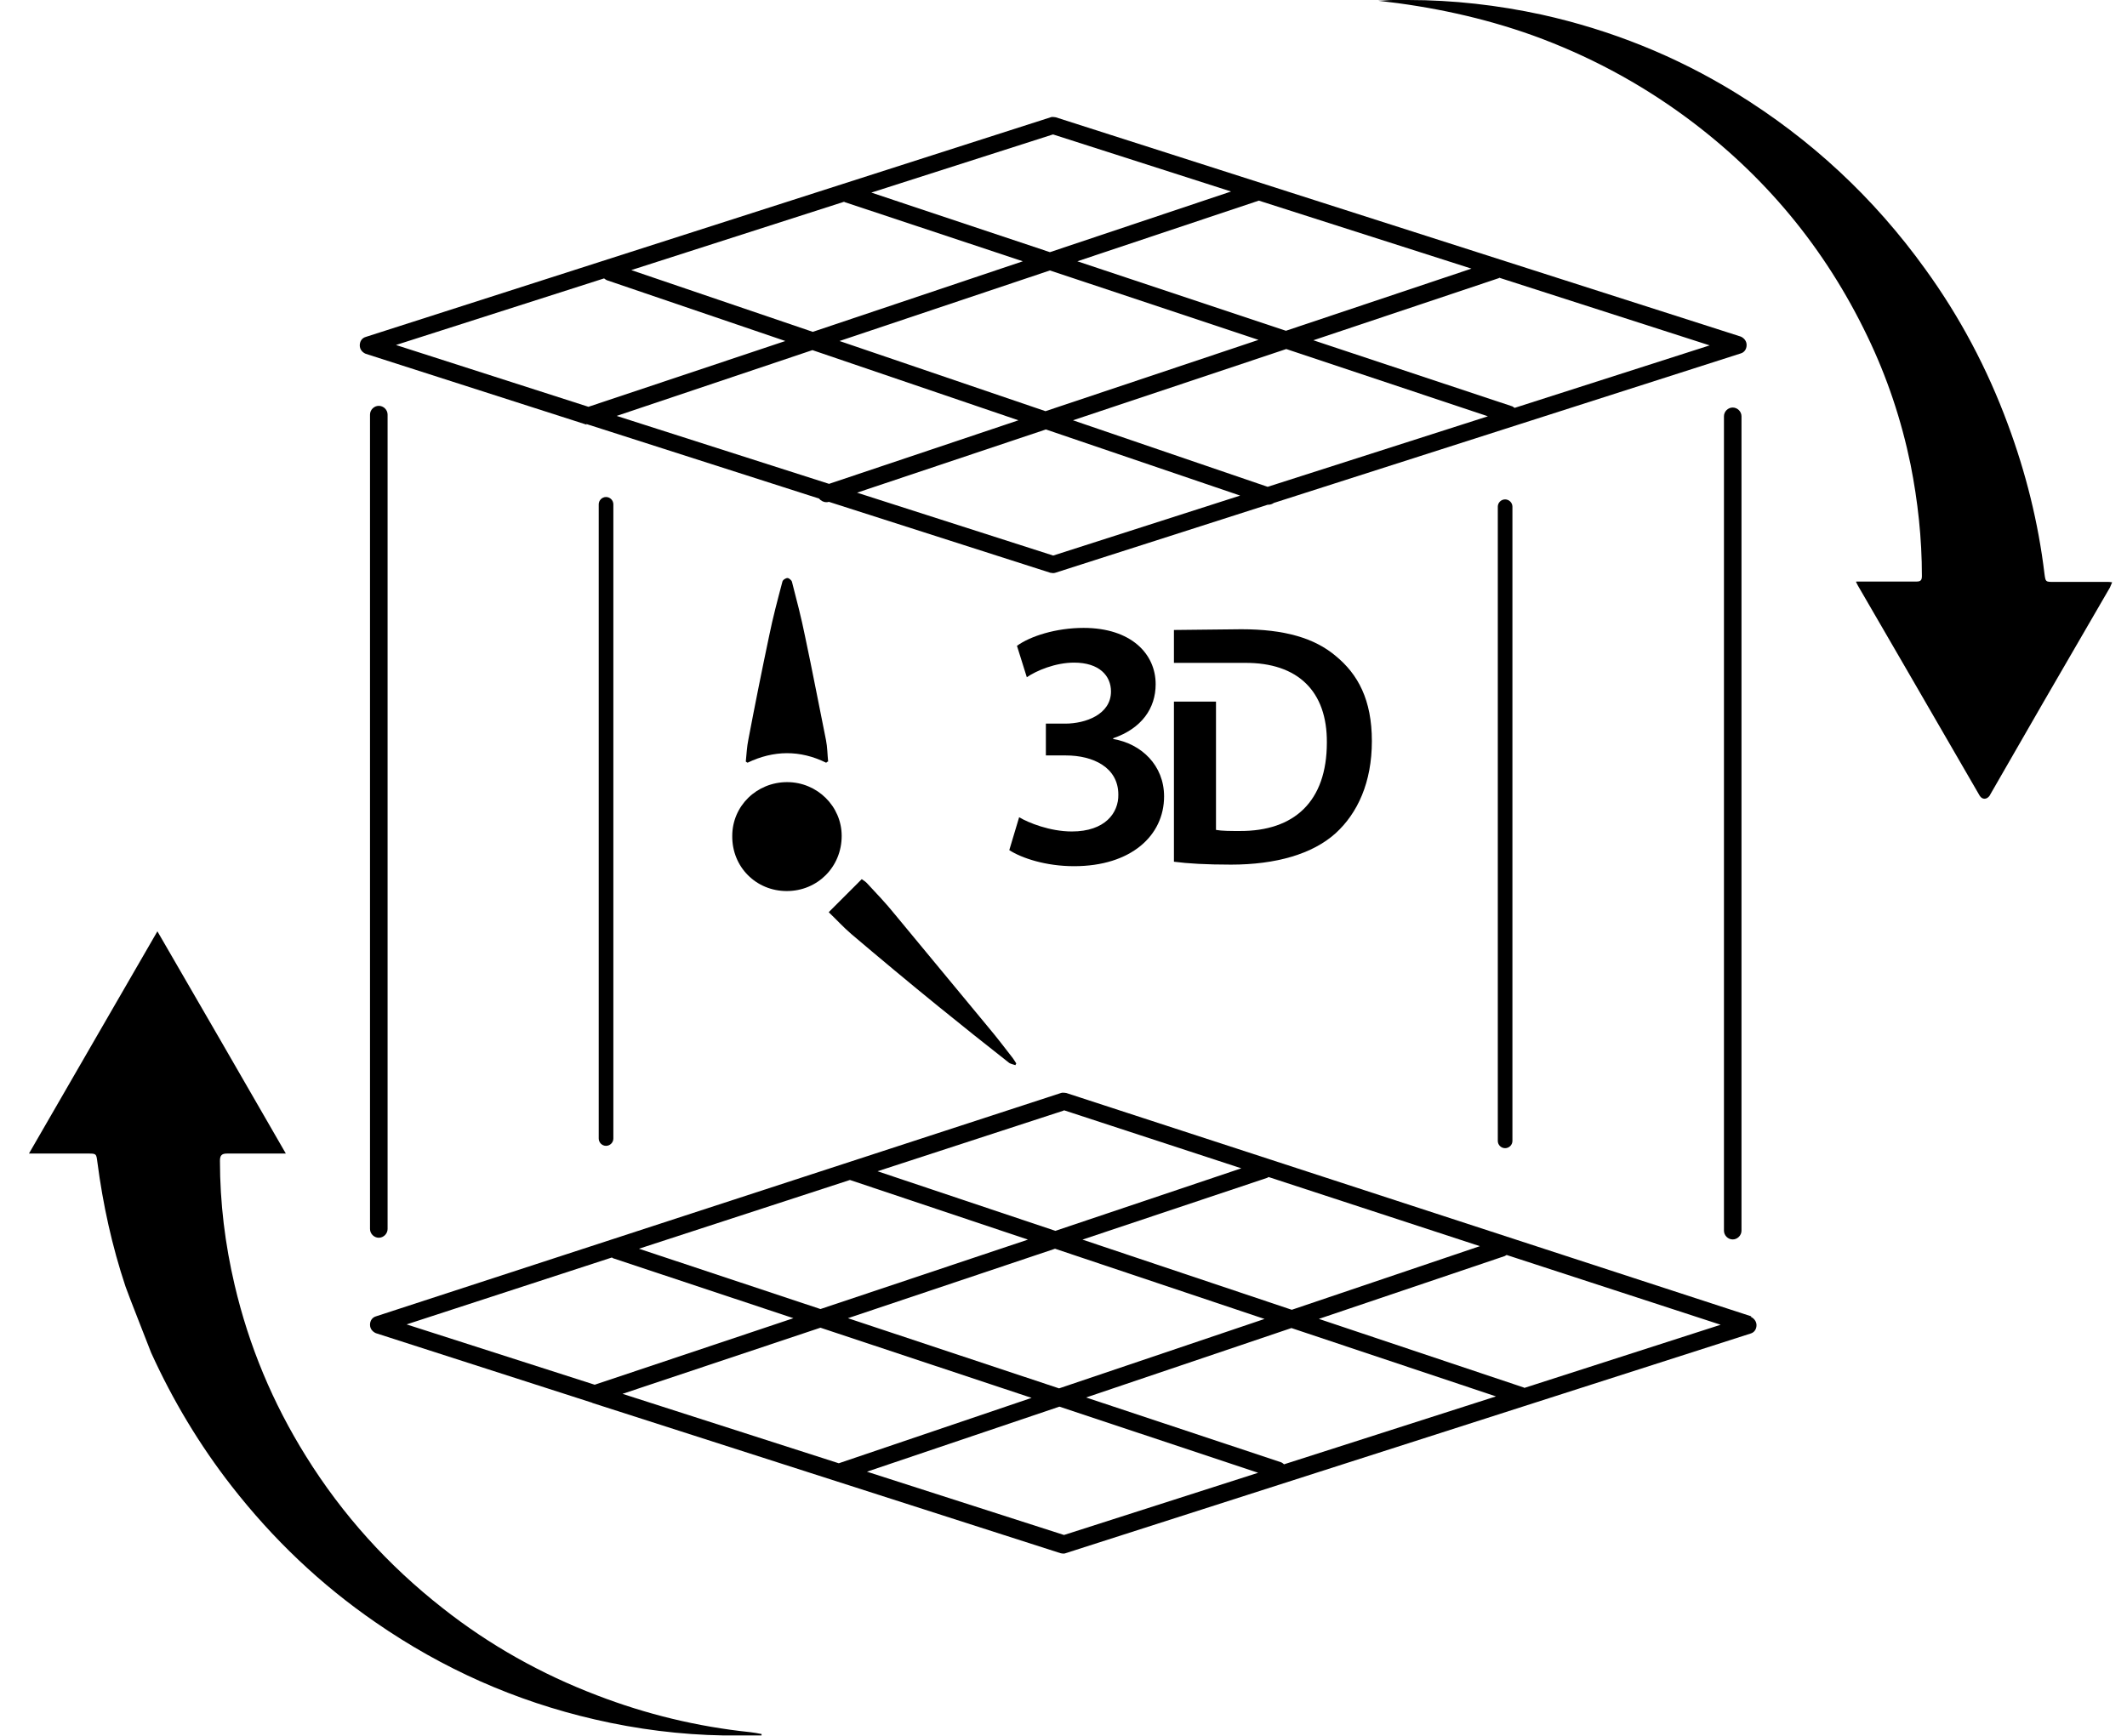
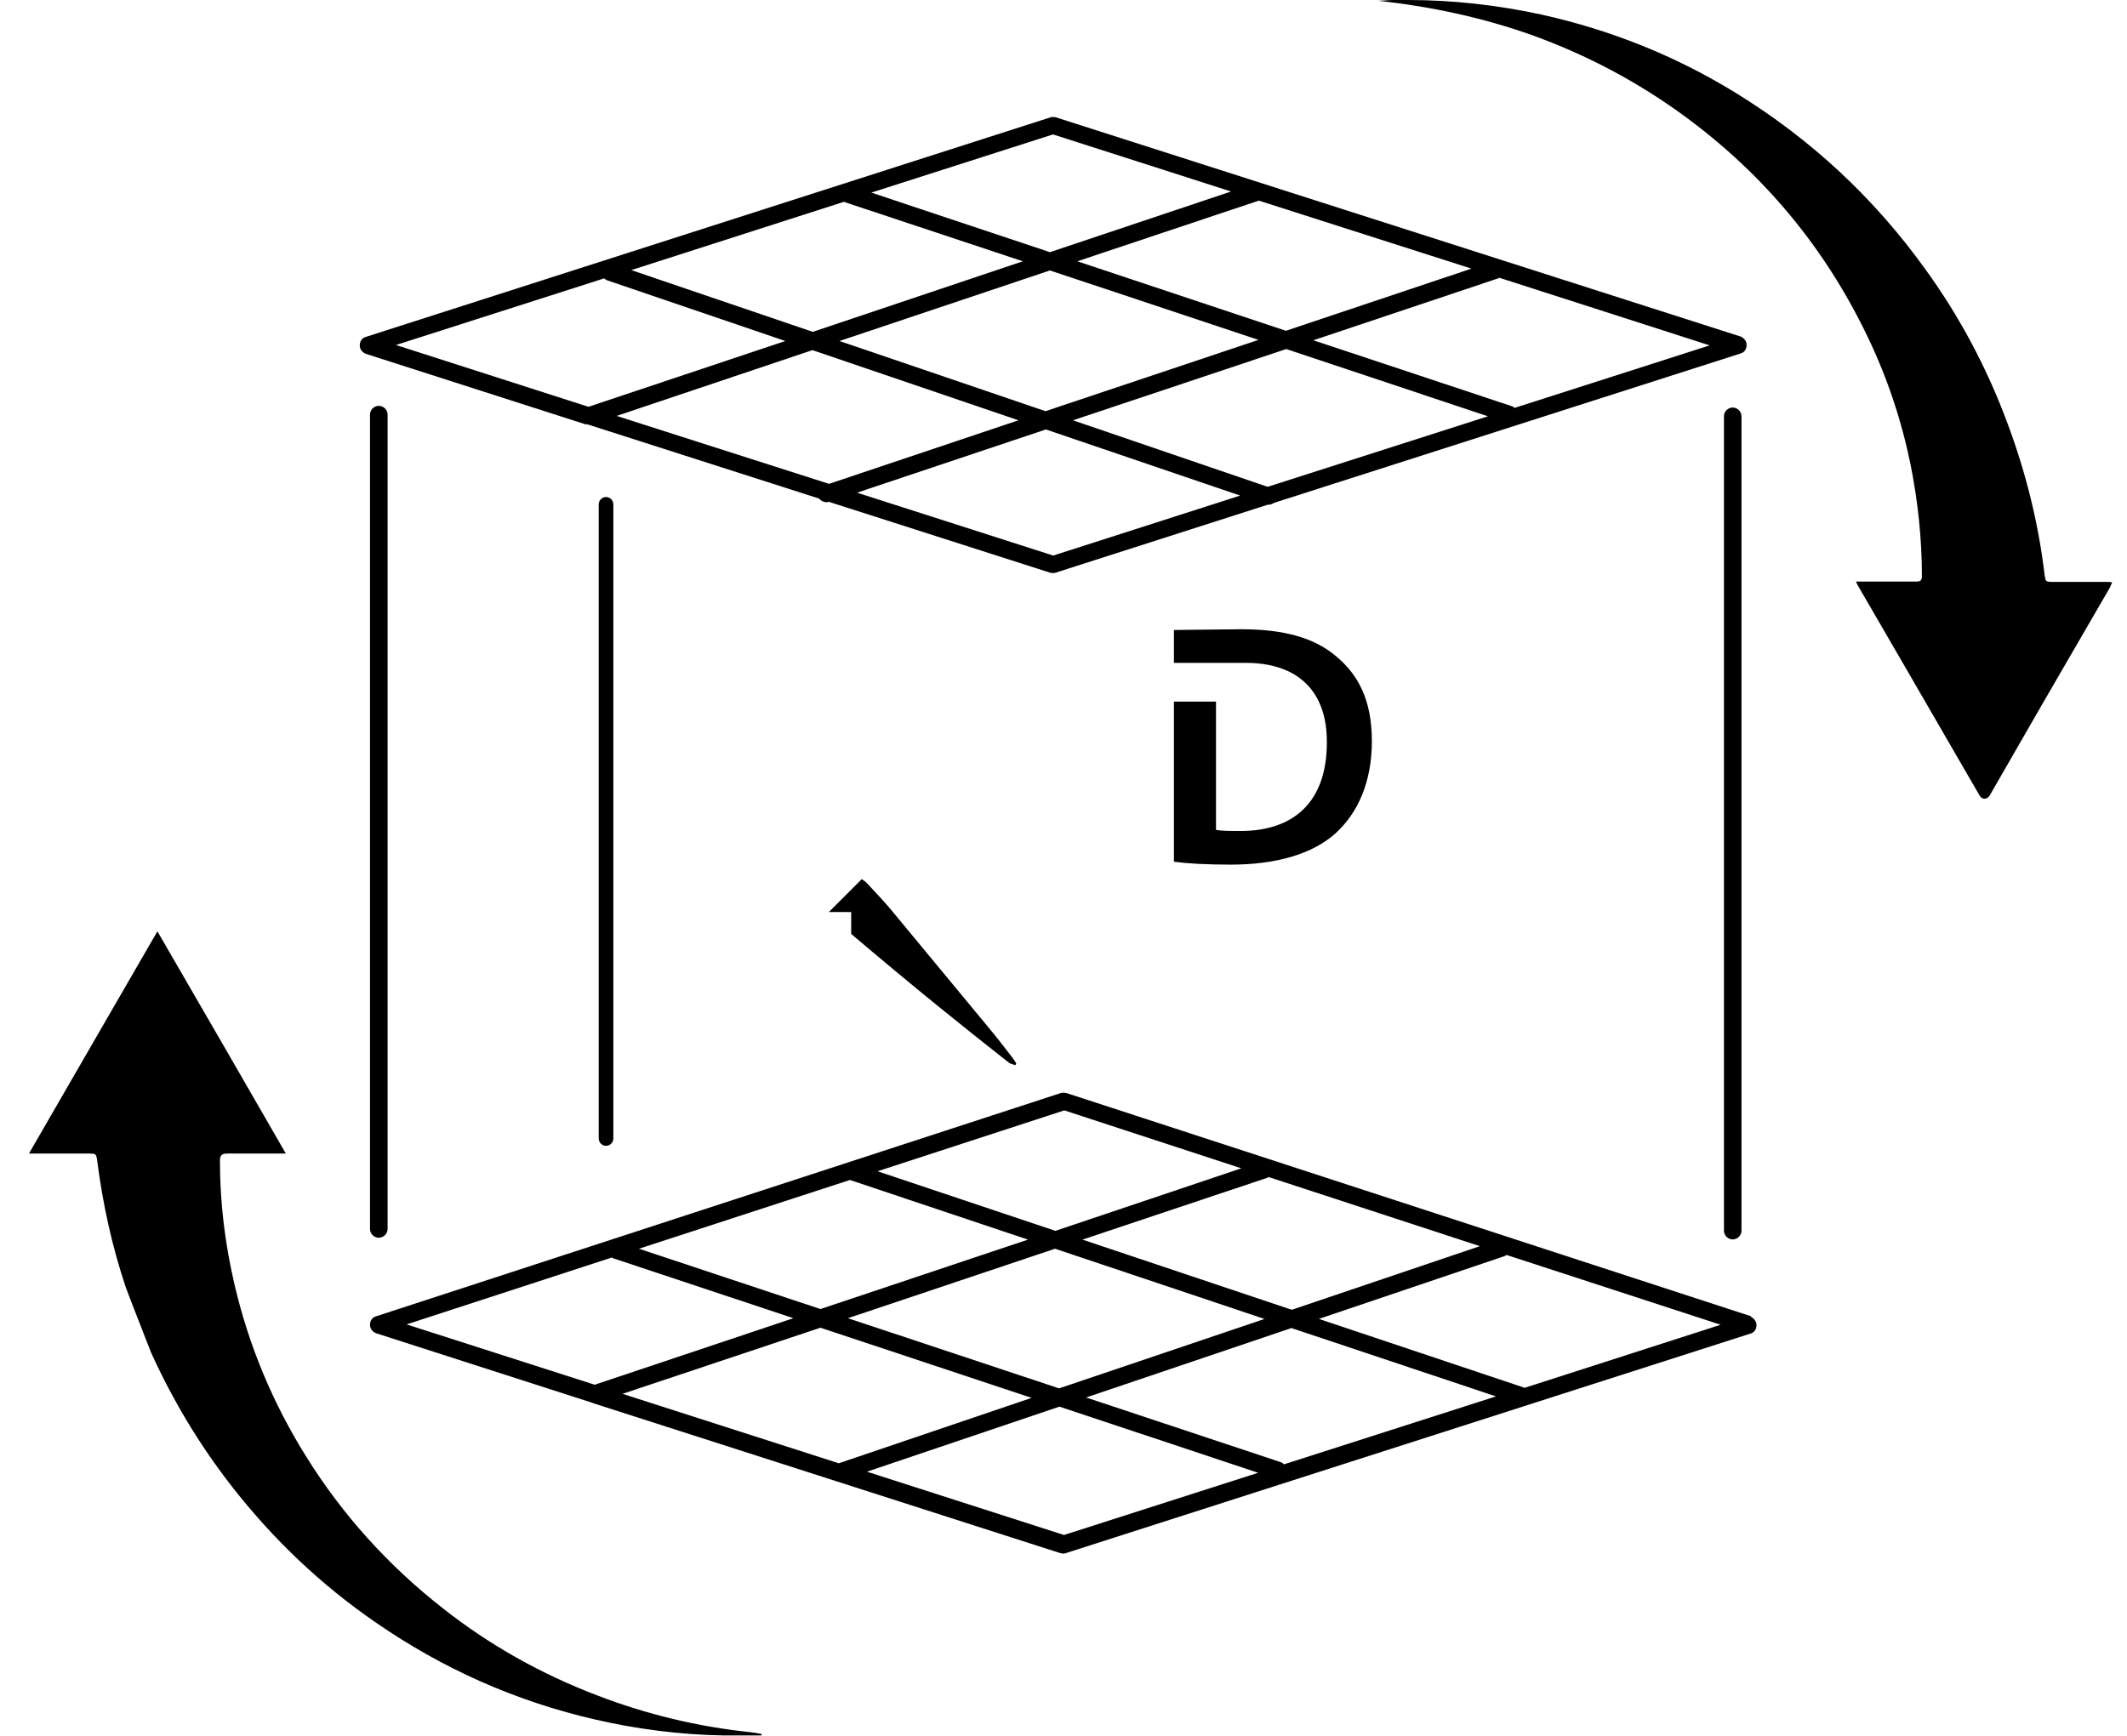
<svg xmlns="http://www.w3.org/2000/svg" width="49" height="40" viewBox="0 0 49 40" fill="none">
  <g clip-path="url(#clip0_6268_14429)">
    <path d="M42.766 13.401C42.909 13.401 43.019 13.401 43.128 13.401C43.465 13.401 43.811 13.401 44.148 13.401C44.241 13.401 44.275 13.375 44.275 13.274C44.275 12.407 44.182 11.548 44.014 10.705C43.803 9.678 43.474 8.692 43.019 7.749C42.041 5.711 40.642 4.026 38.821 2.687C37.742 1.895 36.57 1.272 35.314 0.817C34.159 0.404 32.97 0.152 31.748 0.017C31.866 0.017 31.976 0 32.094 0C32.212 0 32.33 0 32.439 0C33.476 0 34.505 0.118 35.516 0.337C37.109 0.691 38.602 1.289 39.984 2.139C41.712 3.201 43.17 4.557 44.351 6.199C45.151 7.303 45.784 8.499 46.256 9.779C46.669 10.891 46.956 12.036 47.099 13.224C47.124 13.409 47.124 13.409 47.31 13.409C47.723 13.409 48.136 13.409 48.549 13.409C48.574 13.409 48.608 13.409 48.658 13.418C48.633 13.468 48.625 13.502 48.608 13.536C48.094 14.42 47.579 15.313 47.065 16.197C46.669 16.888 46.273 17.57 45.877 18.261C45.86 18.286 45.851 18.311 45.834 18.337C45.767 18.429 45.666 18.429 45.607 18.337C45.059 17.393 44.511 16.441 43.963 15.498C43.575 14.833 43.187 14.159 42.8 13.493C42.791 13.476 42.783 13.46 42.757 13.409L42.766 13.401Z" fill="black" />
    <path d="M3.626 21.461C4.62 23.179 5.598 24.864 6.585 26.582C6.483 26.582 6.416 26.582 6.34 26.582C5.969 26.582 5.598 26.582 5.227 26.582C5.101 26.582 5.067 26.633 5.067 26.75C5.067 27.719 5.185 28.671 5.404 29.606C5.733 31.012 6.281 32.326 7.048 33.556C7.891 34.912 8.945 36.075 10.201 37.06C11.28 37.911 12.469 38.576 13.75 39.065C14.888 39.503 16.068 39.789 17.282 39.915C17.366 39.924 17.459 39.941 17.544 39.958C17.544 39.966 17.544 39.983 17.544 39.991C17.257 39.991 16.962 39.991 16.675 39.991C15.672 39.974 14.677 39.848 13.699 39.621C11.87 39.199 10.193 38.45 8.658 37.389C7.385 36.513 6.29 35.468 5.337 34.247C4.595 33.295 3.98 32.267 3.482 31.172C3.482 31.164 2.951 29.825 2.892 29.648C2.58 28.713 2.37 27.753 2.243 26.776C2.218 26.582 2.218 26.582 2.024 26.582C1.628 26.582 1.223 26.582 0.827 26.582C0.785 26.582 0.743 26.582 0.667 26.582C1.661 24.864 2.631 23.179 3.626 21.461Z" fill="black" />
-     <path d="M18.125 20.533C17.417 20.533 16.861 19.977 16.869 19.262C16.869 18.571 17.434 18.023 18.134 18.023C18.825 18.023 19.39 18.579 19.39 19.262C19.39 19.977 18.833 20.533 18.125 20.533Z" fill="black" />
-     <path d="M19.028 17.574C18.429 17.279 17.822 17.288 17.224 17.574C17.207 17.574 17.198 17.557 17.181 17.549C17.198 17.38 17.207 17.203 17.24 17.043C17.392 16.243 17.552 15.443 17.721 14.643C17.805 14.23 17.915 13.817 18.024 13.405C18.033 13.362 18.1 13.32 18.142 13.32C18.176 13.32 18.235 13.371 18.244 13.405C18.353 13.826 18.463 14.247 18.547 14.668C18.716 15.46 18.867 16.26 19.028 17.052C19.061 17.212 19.061 17.389 19.078 17.549C19.061 17.549 19.044 17.565 19.036 17.574H19.028Z" fill="black" />
-     <path d="M19.095 21.016C19.364 20.746 19.6 20.511 19.853 20.258C19.87 20.275 19.921 20.3 19.963 20.342C20.182 20.578 20.41 20.814 20.612 21.066C21.337 21.942 22.062 22.818 22.787 23.694C22.964 23.905 23.132 24.124 23.301 24.343C23.343 24.393 23.377 24.452 23.411 24.503C23.411 24.52 23.394 24.528 23.394 24.545C23.343 24.528 23.293 24.52 23.25 24.494C22.703 24.065 22.154 23.627 21.615 23.189C20.941 22.642 20.275 22.086 19.609 21.521C19.423 21.361 19.255 21.176 19.095 21.024V21.016Z" fill="black" />
+     <path d="M19.095 21.016C19.364 20.746 19.6 20.511 19.853 20.258C19.87 20.275 19.921 20.3 19.963 20.342C20.182 20.578 20.41 20.814 20.612 21.066C21.337 21.942 22.062 22.818 22.787 23.694C22.964 23.905 23.132 24.124 23.301 24.343C23.343 24.393 23.377 24.452 23.411 24.503C23.411 24.52 23.394 24.528 23.394 24.545C23.343 24.528 23.293 24.52 23.25 24.494C22.703 24.065 22.154 23.627 21.615 23.189C20.941 22.642 20.275 22.086 19.609 21.521V21.016Z" fill="black" />
    <path d="M27.044 16.168V19.857C27.364 19.899 27.785 19.924 28.359 19.924C29.396 19.924 30.239 19.68 30.77 19.2C31.276 18.737 31.604 18.029 31.604 17.077C31.604 16.126 31.284 15.536 30.77 15.115C30.281 14.702 29.59 14.5 28.595 14.5L27.044 14.517V15.275H28.679C29.901 15.267 30.576 15.932 30.567 17.111C30.567 18.467 29.817 19.158 28.553 19.149C28.35 19.149 28.148 19.149 28.013 19.124V16.168H27.044Z" fill="black" />
-     <path d="M24.692 19.16C24.186 19.16 23.689 18.958 23.478 18.832L23.251 19.59C23.537 19.775 24.094 19.96 24.743 19.96C26.058 19.96 26.817 19.253 26.817 18.352C26.817 17.636 26.294 17.139 25.645 17.029V17.012C26.302 16.785 26.623 16.322 26.623 15.766C26.623 15.067 26.058 14.469 24.962 14.469C24.321 14.469 23.731 14.662 23.428 14.882L23.655 15.606C23.875 15.454 24.313 15.269 24.743 15.269C25.325 15.269 25.594 15.572 25.594 15.934C25.594 16.465 25.004 16.675 24.541 16.675H24.094V17.408H24.557C25.173 17.408 25.763 17.678 25.763 18.31C25.771 18.731 25.459 19.16 24.692 19.16Z" fill="black" />
    <path d="M13.506 9.77L18.867 11.488C18.91 11.538 18.969 11.572 19.036 11.572C19.053 11.572 19.078 11.572 19.095 11.564L24.195 13.198C24.212 13.198 24.237 13.206 24.254 13.206C24.271 13.206 24.296 13.206 24.313 13.198L29.203 11.631C29.203 11.631 29.203 11.631 29.219 11.631C29.262 11.631 29.312 11.614 29.346 11.589L40.102 8.144C40.187 8.119 40.237 8.043 40.237 7.95C40.237 7.858 40.178 7.79 40.102 7.756L24.322 2.703C24.322 2.703 24.237 2.686 24.203 2.703L8.423 7.765C8.338 7.79 8.288 7.866 8.288 7.959C8.288 8.051 8.347 8.119 8.423 8.152L13.514 9.786L13.506 9.77ZM19.103 11.151L14.206 9.584L18.716 8.068L23.462 9.685L19.095 11.151H19.103ZM19.34 7.858L24.187 6.232L28.992 7.832L24.085 9.475L19.34 7.858ZM24.263 12.802L19.744 11.353L24.094 9.896L28.57 11.42L24.263 12.802ZM29.203 11.218L24.718 9.685L29.632 8.043L34.277 9.593L29.203 11.218ZM34.539 6.4L39.386 7.959L34.893 9.399C34.893 9.399 34.859 9.374 34.842 9.365L30.256 7.841L34.53 6.409L34.539 6.4ZM33.898 6.19L29.624 7.622L24.819 6.021L29 4.623L33.898 6.19ZM24.263 3.099L28.36 4.413L24.187 5.811L20.073 4.438L24.254 3.099H24.263ZM19.441 4.648C19.441 4.648 19.449 4.648 19.457 4.657L23.563 6.021L18.724 7.647L14.543 6.224L19.449 4.648H19.441ZM13.919 6.417C13.919 6.417 13.961 6.451 13.986 6.459L18.092 7.858L13.556 9.374L9.122 7.95L13.911 6.417H13.919Z" fill="black" />
    <path d="M40.347 30.334L24.566 25.187C24.566 25.187 24.482 25.17 24.44 25.187L8.659 30.334C8.575 30.359 8.524 30.435 8.524 30.527C8.524 30.62 8.583 30.687 8.659 30.721L13.607 32.313C13.607 32.313 13.641 32.321 13.65 32.33L24.431 35.791C24.431 35.791 24.474 35.8 24.491 35.8C24.507 35.8 24.533 35.8 24.549 35.791L40.33 30.729C40.415 30.704 40.465 30.628 40.465 30.536C40.465 30.451 40.406 30.376 40.33 30.342L40.347 30.334ZM29.228 27.124L34.092 28.716L29.759 30.182L24.937 28.565L29.194 27.141C29.194 27.141 29.211 27.133 29.22 27.124H29.228ZM29.135 30.392L24.398 31.993L19.534 30.376L24.305 28.775L29.127 30.392H29.135ZM24.507 25.583L28.596 26.922L24.313 28.363L20.216 26.99L24.507 25.591V25.583ZM19.584 27.192L23.681 28.565L18.901 30.165L14.72 28.775L19.576 27.192H19.584ZM9.367 30.519L14.096 28.977C14.096 28.977 14.113 28.986 14.122 28.994L18.278 30.376L13.7 31.909L9.367 30.519ZM14.341 32.119L18.901 30.595L23.765 32.212L19.323 33.719L14.341 32.119ZM24.507 35.37L19.972 33.913L24.406 32.414L28.984 33.938L24.516 35.37H24.507ZM29.582 33.745C29.582 33.745 29.54 33.703 29.506 33.694L25.021 32.203L29.751 30.603L34.463 32.178L29.574 33.745H29.582ZM35.112 31.976L30.383 30.392L34.665 28.944C34.665 28.944 34.691 28.927 34.708 28.919L39.639 30.527L35.112 31.984V31.976Z" fill="black" />
    <path d="M8.524 9.554V28.32C8.524 28.429 8.617 28.522 8.726 28.522C8.836 28.522 8.929 28.429 8.929 28.32V9.554C8.929 9.444 8.836 9.352 8.726 9.352C8.617 9.352 8.524 9.444 8.524 9.554Z" fill="black" />
    <path d="M13.793 11.622V26.235C13.793 26.328 13.869 26.404 13.961 26.404C14.054 26.404 14.13 26.328 14.13 26.235V11.622C14.13 11.529 14.054 11.453 13.961 11.453C13.869 11.453 13.793 11.529 13.793 11.622Z" fill="black" />
    <path d="M39.917 9.391C39.807 9.391 39.715 9.483 39.715 9.593V28.359C39.715 28.468 39.807 28.561 39.917 28.561C40.026 28.561 40.119 28.468 40.119 28.359V9.593C40.119 9.483 40.026 9.391 39.917 9.391Z" fill="black" />
-     <path d="M34.505 11.676V26.29C34.505 26.383 34.581 26.458 34.673 26.458C34.766 26.458 34.842 26.383 34.842 26.29V11.676C34.842 11.584 34.766 11.508 34.673 11.508C34.581 11.508 34.505 11.584 34.505 11.676Z" fill="black" />
  </g>
  <defs>
    <clipPath id="clip0_6268_14429">
      <rect width="48" height="40" fill="white" transform="translate(0.667)" />
    </clipPath>
  </defs>
</svg>